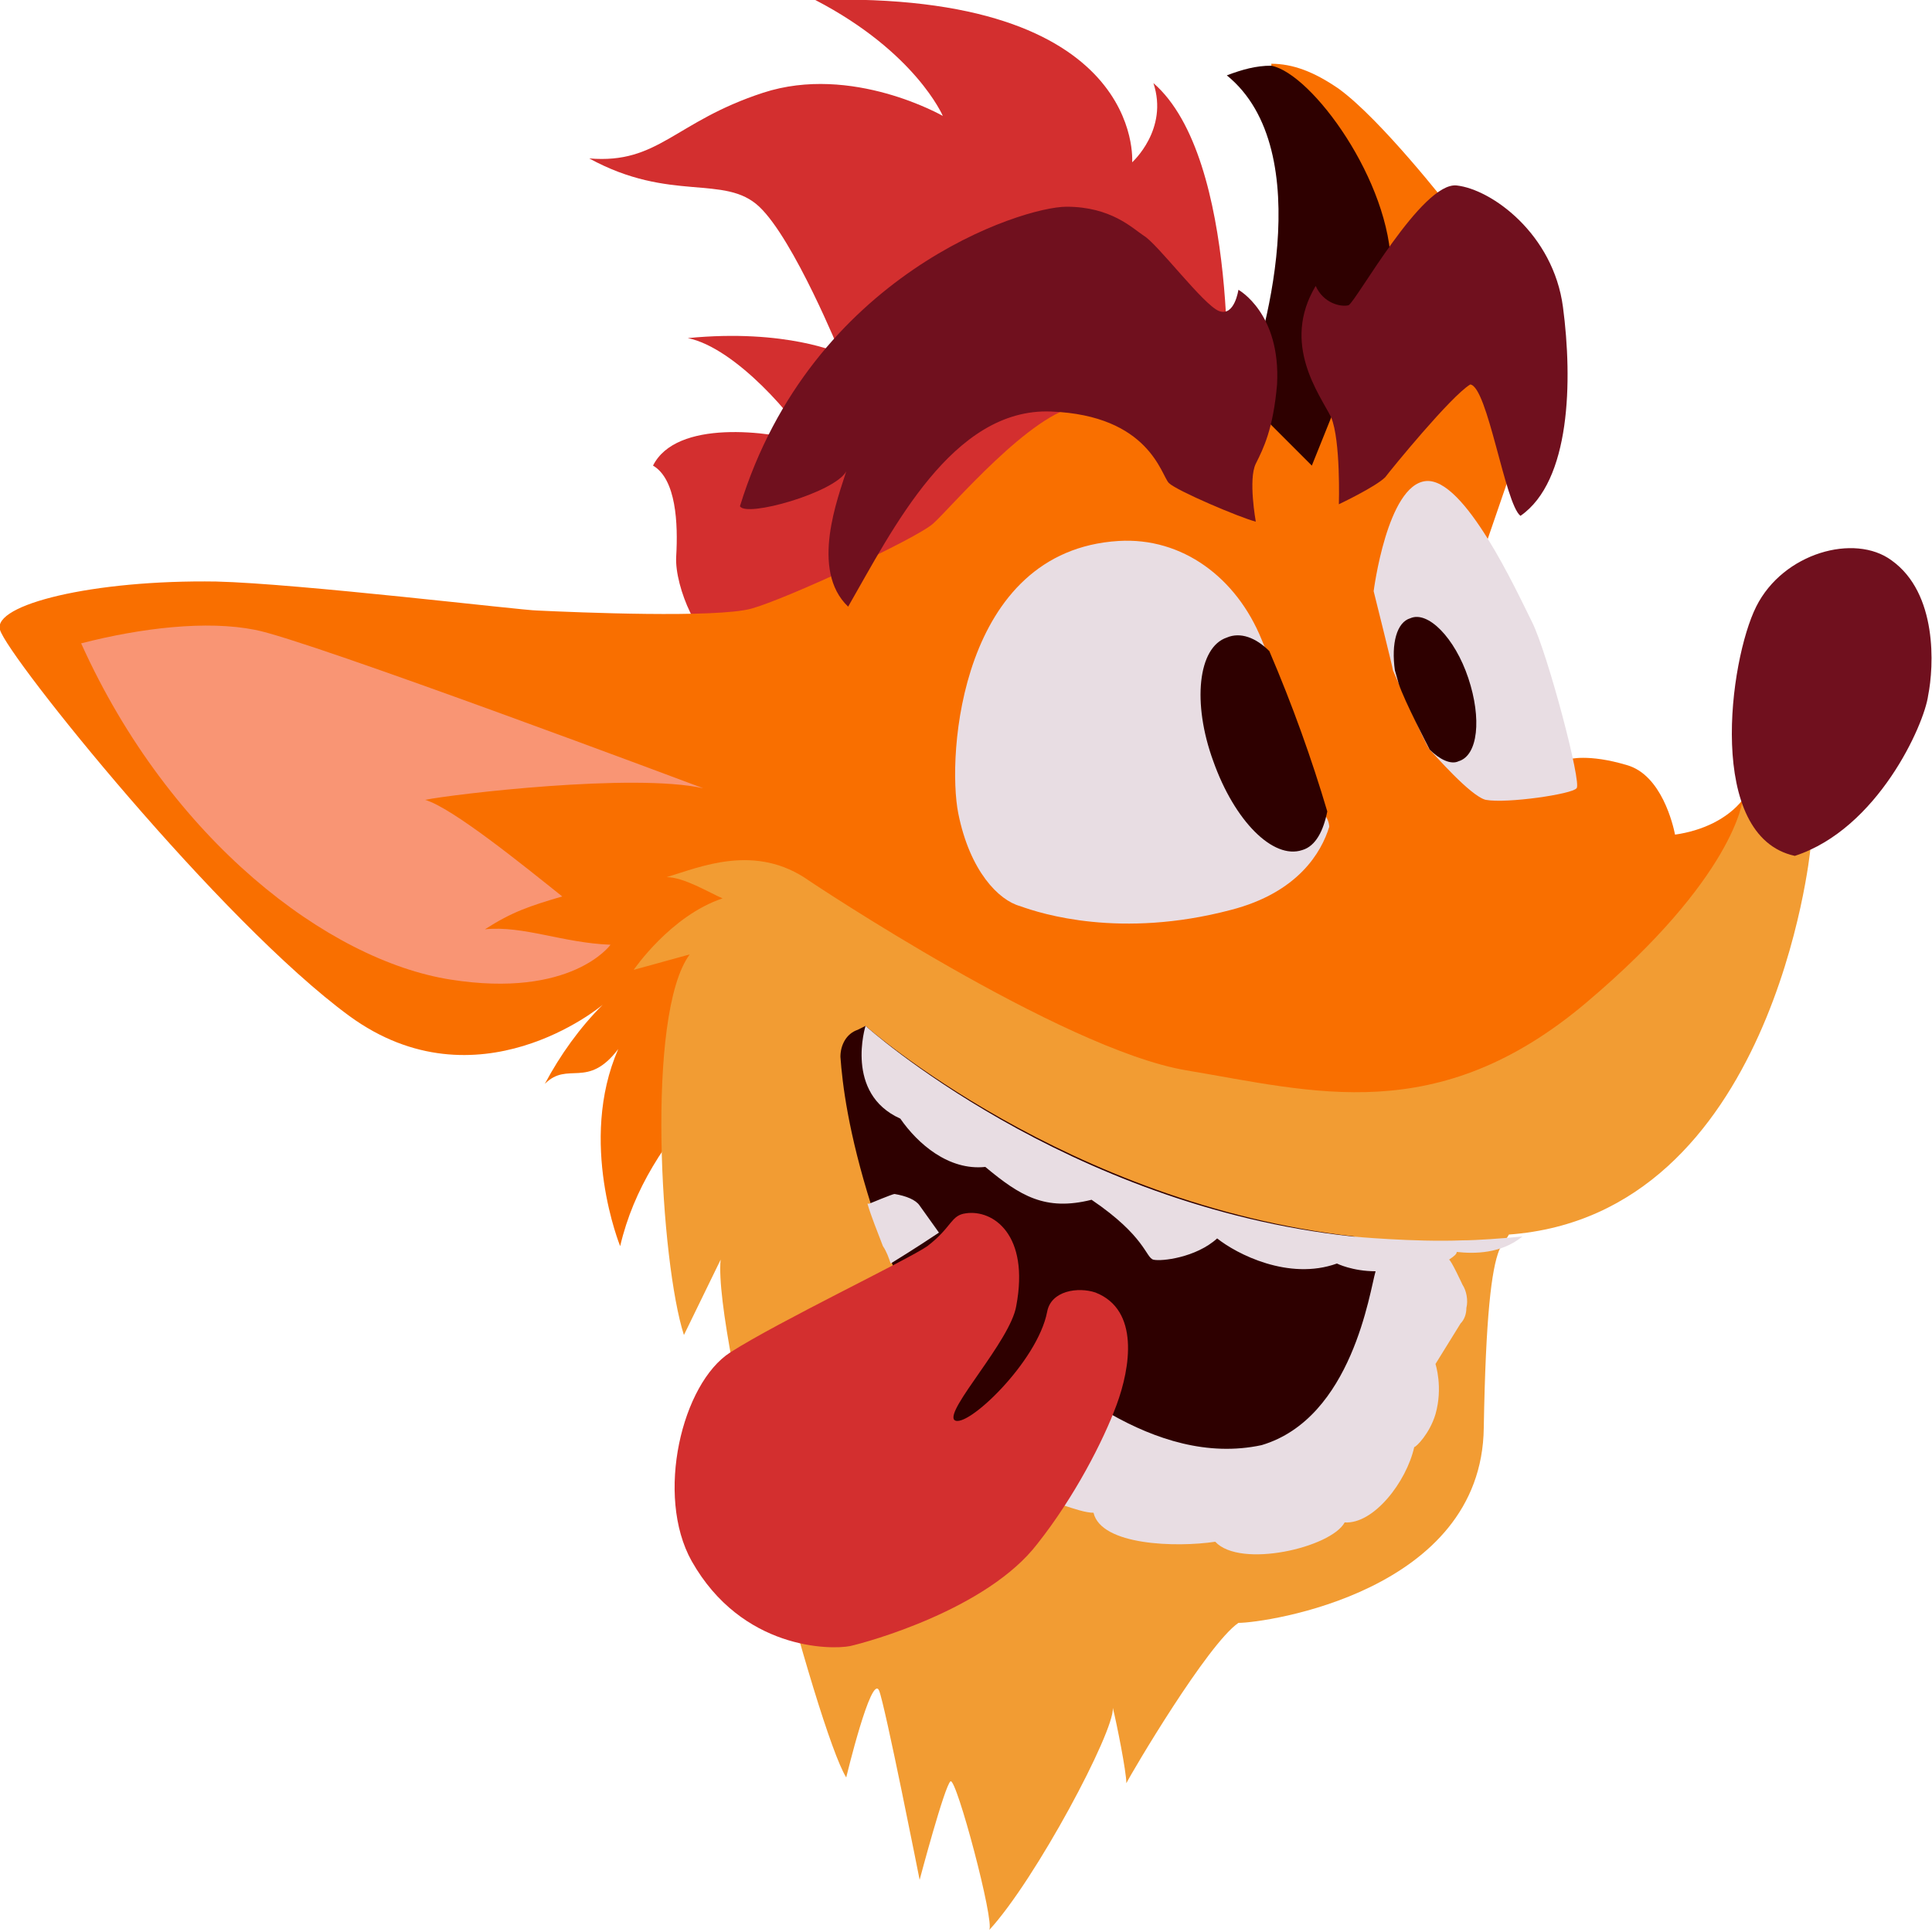
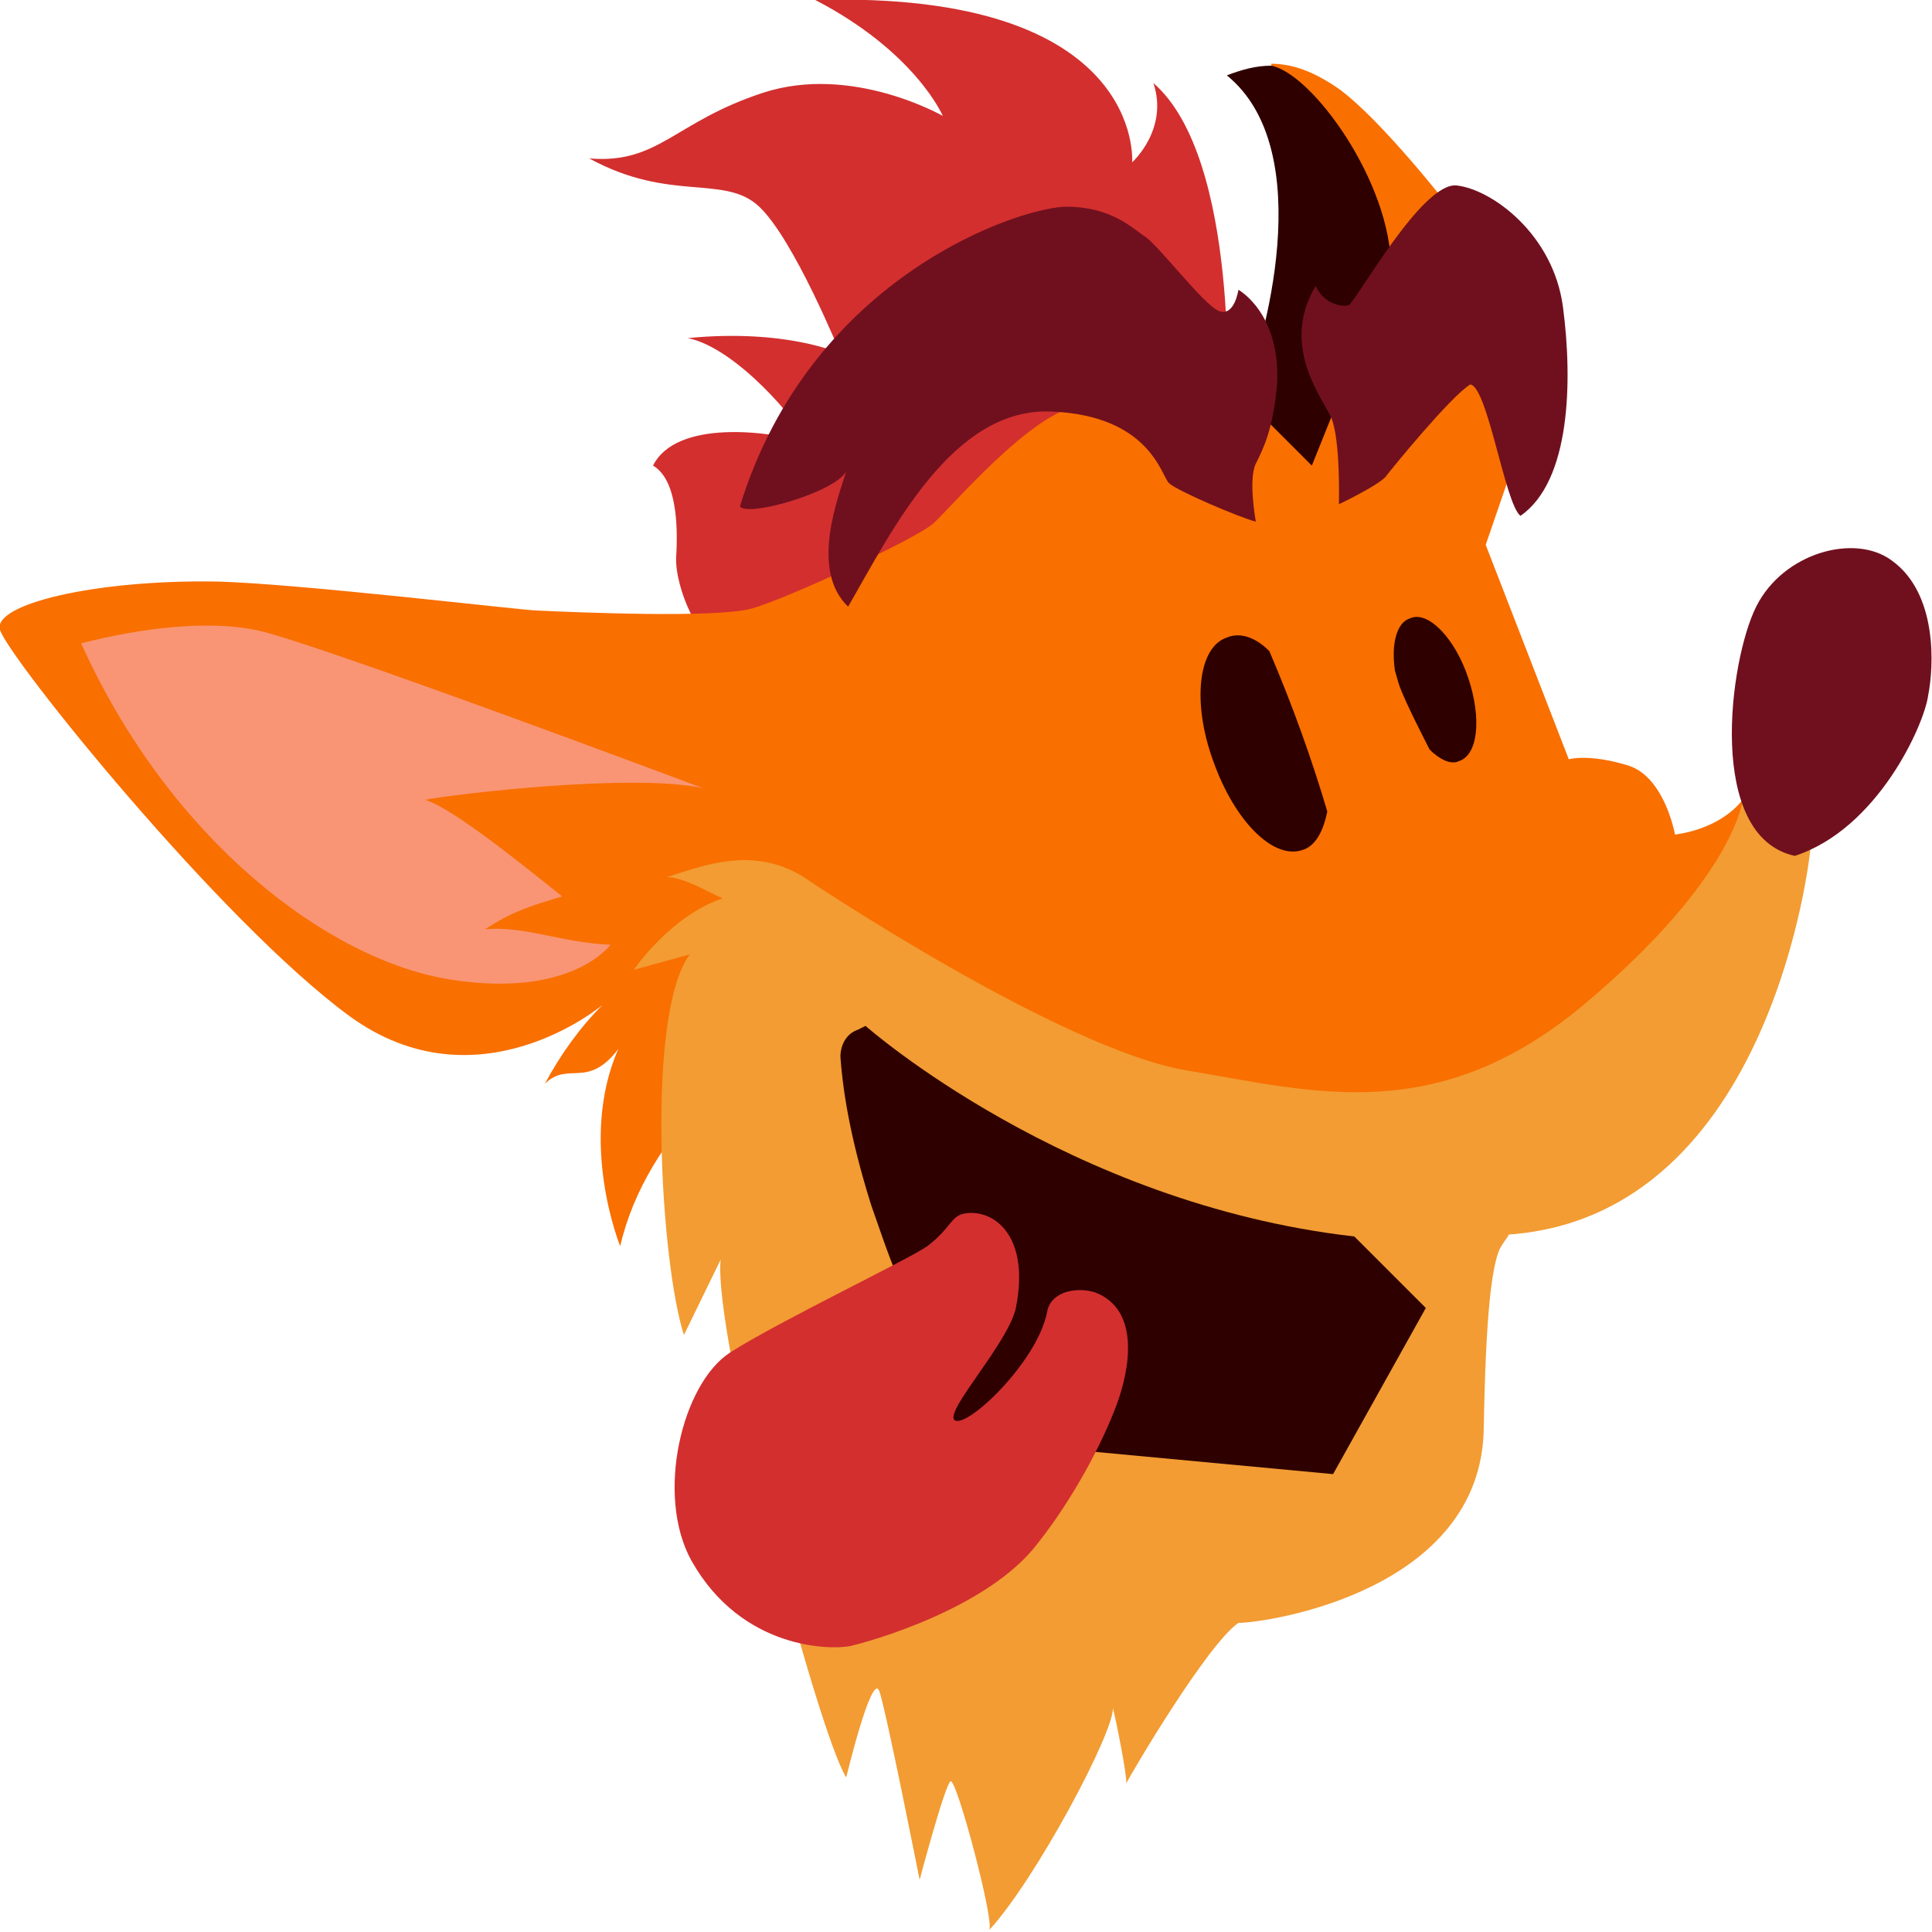
<svg xmlns="http://www.w3.org/2000/svg" version="1.1" id="Layer_1" x="0px" y="0px" width="100px" height="100px" viewBox="0 0 100 100" enable-background="new 0 0 100 100" xml:space="preserve">
  <path fill="#D32F2F" d="M63.5,21.1c0,0,0.7-12.9-3.8-16.8c0.8,2.4-1.1,4.1-1.1,4.1S59.3-0.5,42.2,0c5.2,2.7,6.6,6,6.6,6  s-4.7-2.7-9.3-1.2s-5.4,3.7-9,3.4c4.2,2.3,7,0.8,8.8,2.5s4.2,7.6,4.2,7.6s-2.8-1.3-7.9-0.8c2.5,0.5,5.7,4.3,6.2,5.4  c-2-0.6-6.8-1.2-8,1.2c1.2,0.7,1.3,3,1.2,4.7c-0.1,1.6,1.3,4.7,2.2,4.3L63.5,21.1z" />
  <path fill="#F96F00" d="M86.7,43.2c-0.1-0.5-0.7-3.1-2.5-3.6c-2-0.6-3-0.3-3-0.3l-4.3-11.1L78,25l-3-14.3c0,0-3.5-4.5-5.7-6.1  c-1.3-0.9-2.4-1.3-3.5-1.3c0,0,0,0,0,0l1.8,17.8l-11.7-0.1c-2.5,0.3-6.7,5.3-7.6,6.1c-0.9,0.8-7.6,3.9-9.4,4.4  c-1.8,0.5-9,0.2-11.1,0.1c-0.7,0-12.4-1.4-16.6-1.5C4.8,30-0.4,31.3,0,32.6c0.4,1.4,11.4,15.1,18.1,20c6.6,4.8,13-0.5,13.1-0.6  c-1.2,1.2-2.2,2.6-3,4.1c1.2-1.2,2.2,0.3,3.8-1.8c-2.1,4.8,0.1,10.2,0.1,10.2c1.4-6,6.6-9.8,11-14.2l25.5,10.2L90.2,52V41.4  C89.4,42.4,88.1,43,86.7,43.2z" />
  <path fill="#F29C33" d="M90.2,41.4c0,0-0.4,4-8.1,10.5s-14.1,4.6-20.7,3.5c-6.5-1.1-19.5-9.8-19.5-9.8c-2.8-2-5.7-0.7-7.4-0.2  c0.9,0,2.2,0.8,2.9,1.1c-2.7,0.9-4.6,3.7-4.6,3.7l2.9-0.8c-2.3,3.1-1.5,16-0.3,19.7l1.9-3.9c-0.4,3.9,5,24.4,6.5,26.8  c0,0,1.3-5.4,1.7-4.5c0.3,0.7,2.1,9.8,2.1,9.8s1.3-4.9,1.6-5.1c0.3-0.2,2.3,7.3,2,7.7c2.4-2.6,6.5-10.3,6.4-11.5  c0.2,0.8,0.7,3.3,0.7,3.9c0.3-0.6,4.2-7.2,5.8-8.3c1.4,0,12.6-1.6,12.7-10.1c0.1-5.8,0.4-8.2,0.8-9.2c0.2-0.4,0.4-0.6,0.5-0.8  c13.7-1,15.6-19.9,15.6-19.9L90.2,41.4z" />
  <path fill="#2E0000" d="M70.1,64l3.7,3.7L69,76.3l-21.4-2l-0.7-7.2c0,0,0,0,0,0c-0.8-1.7-1.3-3.3-1.8-4.7c-1.2-3.8-1.5-6.3-1.6-7.7  c0-0.6,0.3-1.2,0.9-1.4l0.4-0.2C44.8,53.1,55.2,62.3,70.1,64z" />
  <path fill="#C49C9F" d="M44.8,55.2L44.8,55.2C44.8,55.3,44.8,55.3,44.8,55.2z" />
  <path fill="#F99574" d="M31.6,48.9c0,0-2,2.8-8.3,1.8S8.8,43.5,4.2,33.3c3.1-0.8,6.5-1.2,9-0.7c2.7,0.5,23.2,8.2,23.2,8.2  C32.8,40,23.5,41.1,22,41.4c1.4,0.4,5.1,3.4,7.1,5c-1.7,0.5-2.6,0.8-4,1.7C27.1,47.9,29.1,48.8,31.6,48.9z" />
-   <path fill="#E8DDE3" d="M68.8,42.8c-0.4,1.3-1.6,3.4-5.1,4.3c-5.7,1.5-9.8,0.2-10.9-0.2c-1.1-0.3-2.6-1.8-3.2-4.8s0.1-13.6,8.3-14.1  c3.3-0.2,6.1,1.9,7.4,5.1c1.2,2.8,2.4,6.2,3.2,9C68.7,42.3,68.8,42.6,68.8,42.8z M79.3,32.2c-0.8-1.6-3.5-7.5-5.5-7.3  c-2,0.2-2.7,5.7-2.7,5.7s1,4,1,4.1c0,0,1.7,3.9,1.9,4.1c0.2,0.2,2.1,2.4,2.9,2.6c1.1,0.2,4.5-0.3,4.7-0.6  C81.9,40.6,80.1,33.8,79.3,32.2z" />
  <path fill="#2E0000" d="M72,13.9l-4.1,10.2l-3.6-3.6c1.1-2.6,4-12.7-0.8-16.6c0.8-0.3,1.5-0.5,2.3-0.5h0c0,0,0,0,0,0l0,0  C67.9,3.8,72,9.4,72,13.9z" />
  <path fill="#2E0000" d="M65.7,33.7L65.7,33.7c-0.7-0.7-1.5-1-2.2-0.7c-1.5,0.5-1.8,3.4-0.7,6.4c1.1,3.1,3.1,5.1,4.6,4.6  c0.7-0.2,1.1-1,1.3-2C67.9,39.3,66.9,36.5,65.7,33.7z M76,35.1c-0.7-2.1-2.1-3.5-3-3.1c-0.7,0.2-1,1.3-0.8,2.7c0,0,0.2,0.7,0.2,0.7  c0.3,0.9,1.5,3.2,1.6,3.4c0.5,0.5,1.1,0.8,1.5,0.6C76.5,39.1,76.7,37.2,76,35.1z" />
  <path fill="#70101E" d="M97.9,29c-1.9-1.4-5.6-0.4-7,2.4c-1.4,2.8-2.6,11.9,2,12.9c4.3-1.4,6.7-6.8,6.9-8.3  C100.1,34.5,100.3,30.7,97.9,29z" />
  <path fill="#70101E" d="M69.3,26.1c0,0,0.1-3.3-0.4-4.5c-0.6-1.2-2.6-3.8-0.8-6.8c0.4,0.9,1.3,1.1,1.7,1c0.4-0.2,3.8-6.4,5.6-6.2  c1.8,0.2,5,2.5,5.5,6.3s0.4,9-2.2,10.8c-0.8-0.6-1.7-6.7-2.6-6.8c-1,0.6-4.1,4.4-4.4,4.8C71.2,25.2,69.3,26.1,69.3,26.1z M65,27  c0,0-0.4-2.2,0-3s0.9-1.8,1.1-4.1c0.2-3.7-2-4.9-2-4.9s-0.2,1.4-1,1.1s-3.2-3.5-3.9-3.9c-0.6-0.4-1.7-1.5-4-1.5S42,14.2,38.3,26.2  c0.3,0.6,4.9-0.7,5.5-1.8c-0.4,1.3-1.9,5.1,0.1,7c2.3-4,5.4-10.3,10.5-10.1s5.7,3.3,6.1,3.7C60.9,25.4,64.2,26.8,65,27z" />
-   <path fill="#E8DDE3" d="M47.6,62.4l1,1.4c-0.3,0.2-1.2,0.8-2.5,1.6c-0.1-0.3-0.2-0.6-0.4-0.9c-0.3-0.8-0.6-1.5-0.8-2.2l0.1,0  c0,0,1.2-0.5,1.3-0.5C46.9,61.9,47.4,62.1,47.6,62.4z M75.4,64.8c0.9,0.1,2.3,0.1,3.4-0.8c-1,0.1-2.4,0.2-3.1,0.2  c-2.5,0.1-5.7-0.2-5.7-0.2c-14.9-1.6-25.2-10.9-25.2-10.9s-1.1,3.5,1.8,4.8c0.9,1.3,2.5,2.7,4.4,2.5c1.8,1.5,3.1,2.3,5.5,1.7  c2.8,1.9,2.8,3,3.2,3.1c0.4,0.1,2.2-0.1,3.3-1.1c1,0.8,3.7,2.2,6.2,1.3c0,0,0.8,0.4,2,0.4c-0.3,1-1.2,7.6-5.9,9  c-2.8,0.6-5.5-0.3-7.8-1.6c-0.5,1.3-1.4,3.1-2.5,4.7c0.6,0.2,1.2,0.4,1.6,0.4c0.4,1.7,4.3,1.8,6.3,1.5c1.3,1.4,6,0.3,6.7-1  c1.5,0.1,3.2-2.1,3.6-3.9c0.1,0,0.8-0.7,1.1-1.7c0.4-1.4,0-2.6,0-2.6l1.3-2.1c0.2-0.2,0.3-0.5,0.3-0.8c0.1-0.4,0-0.9-0.2-1.2  c0,0-0.6-1.3-0.7-1.3C75.3,65,75.4,64.9,75.4,64.8z" />
  <path fill="#D32F2F" d="M57.8,72.7c-0.7,1.9-2.2,4.8-4.1,7.2c-2.6,3.4-8.8,5.1-9.7,5.3c-1,0.2-5.6,0.2-8.2-4.4  c-1.9-3.4-0.5-9.2,2-10.8c2.5-1.6,9.2-4.8,10.2-5.5c1.3-1,1.2-1.6,2-1.7c1.4-0.2,3.3,1.1,2.6,4.8c-0.3,1.8-3.7,5.4-3.2,5.9  c0.6,0.5,4.3-3,4.8-5.6c0.2-1.1,1.6-1.3,2.5-1C59,67.8,58.5,70.8,57.8,72.7z" />
</svg>